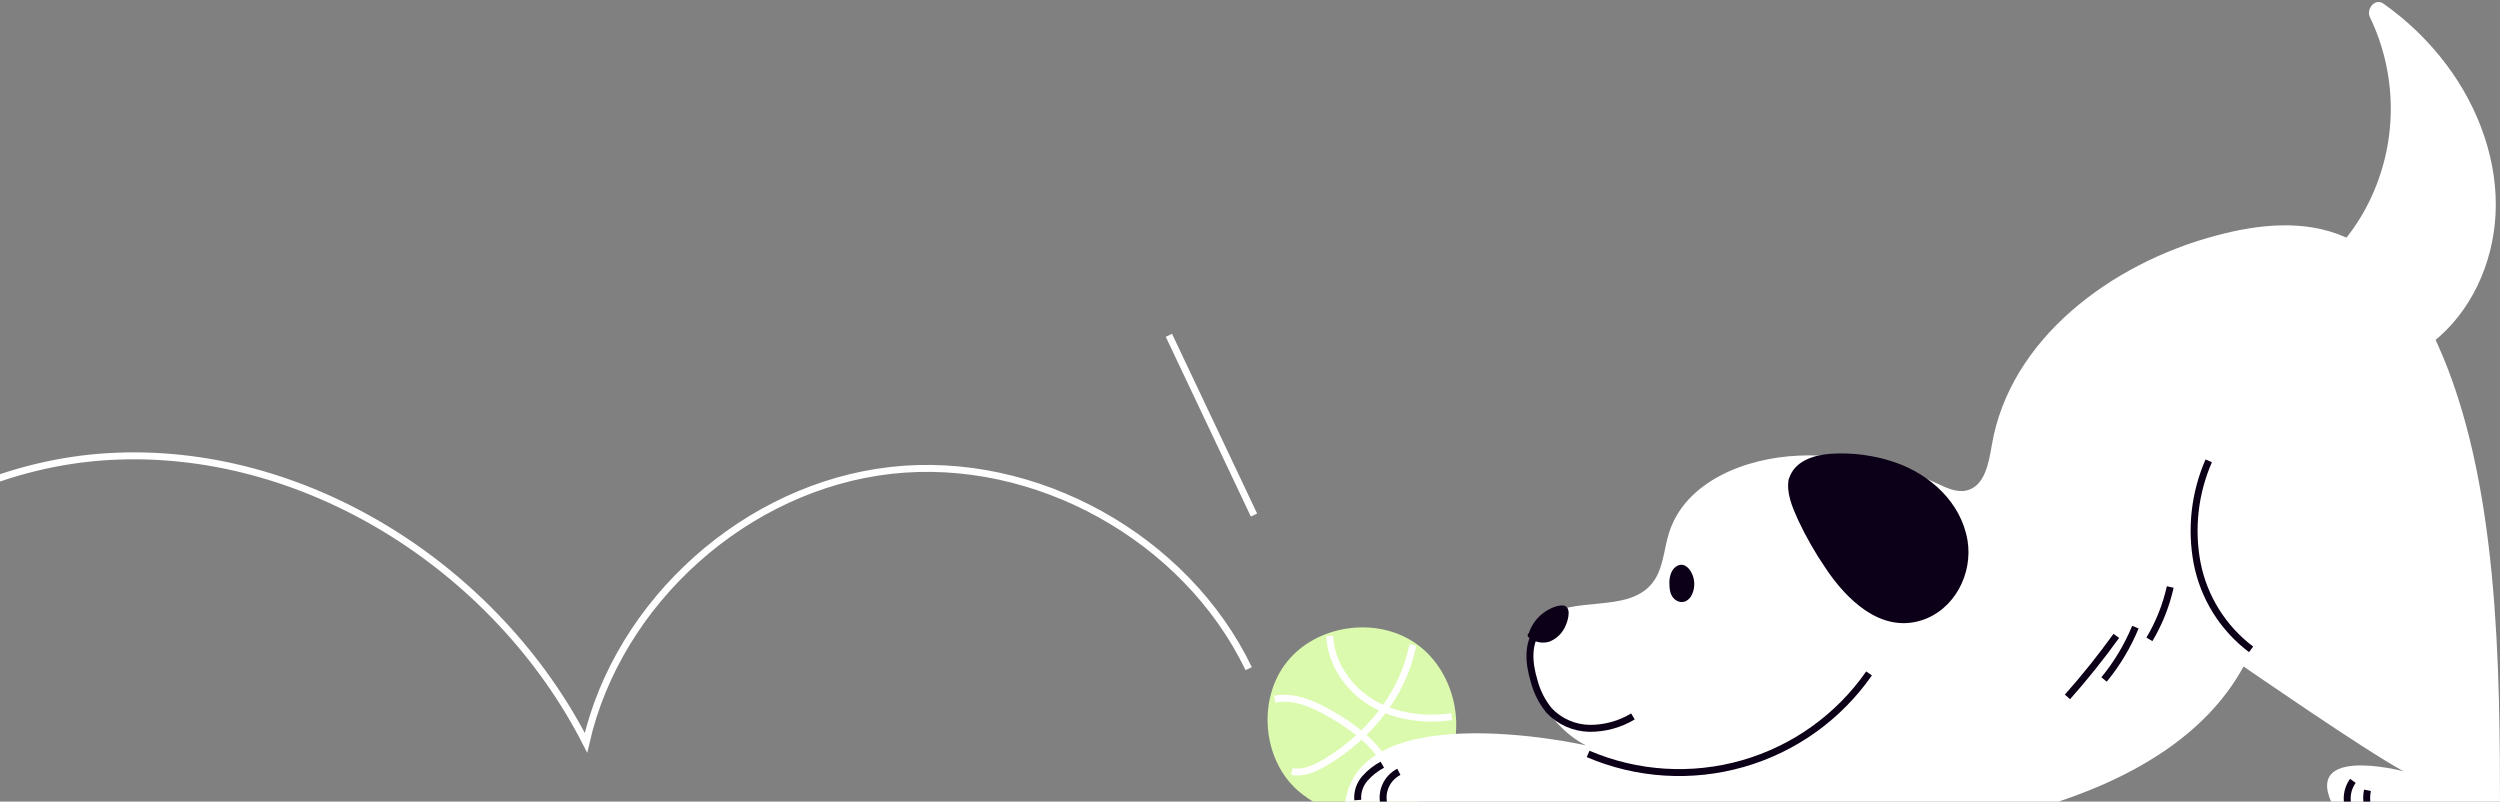
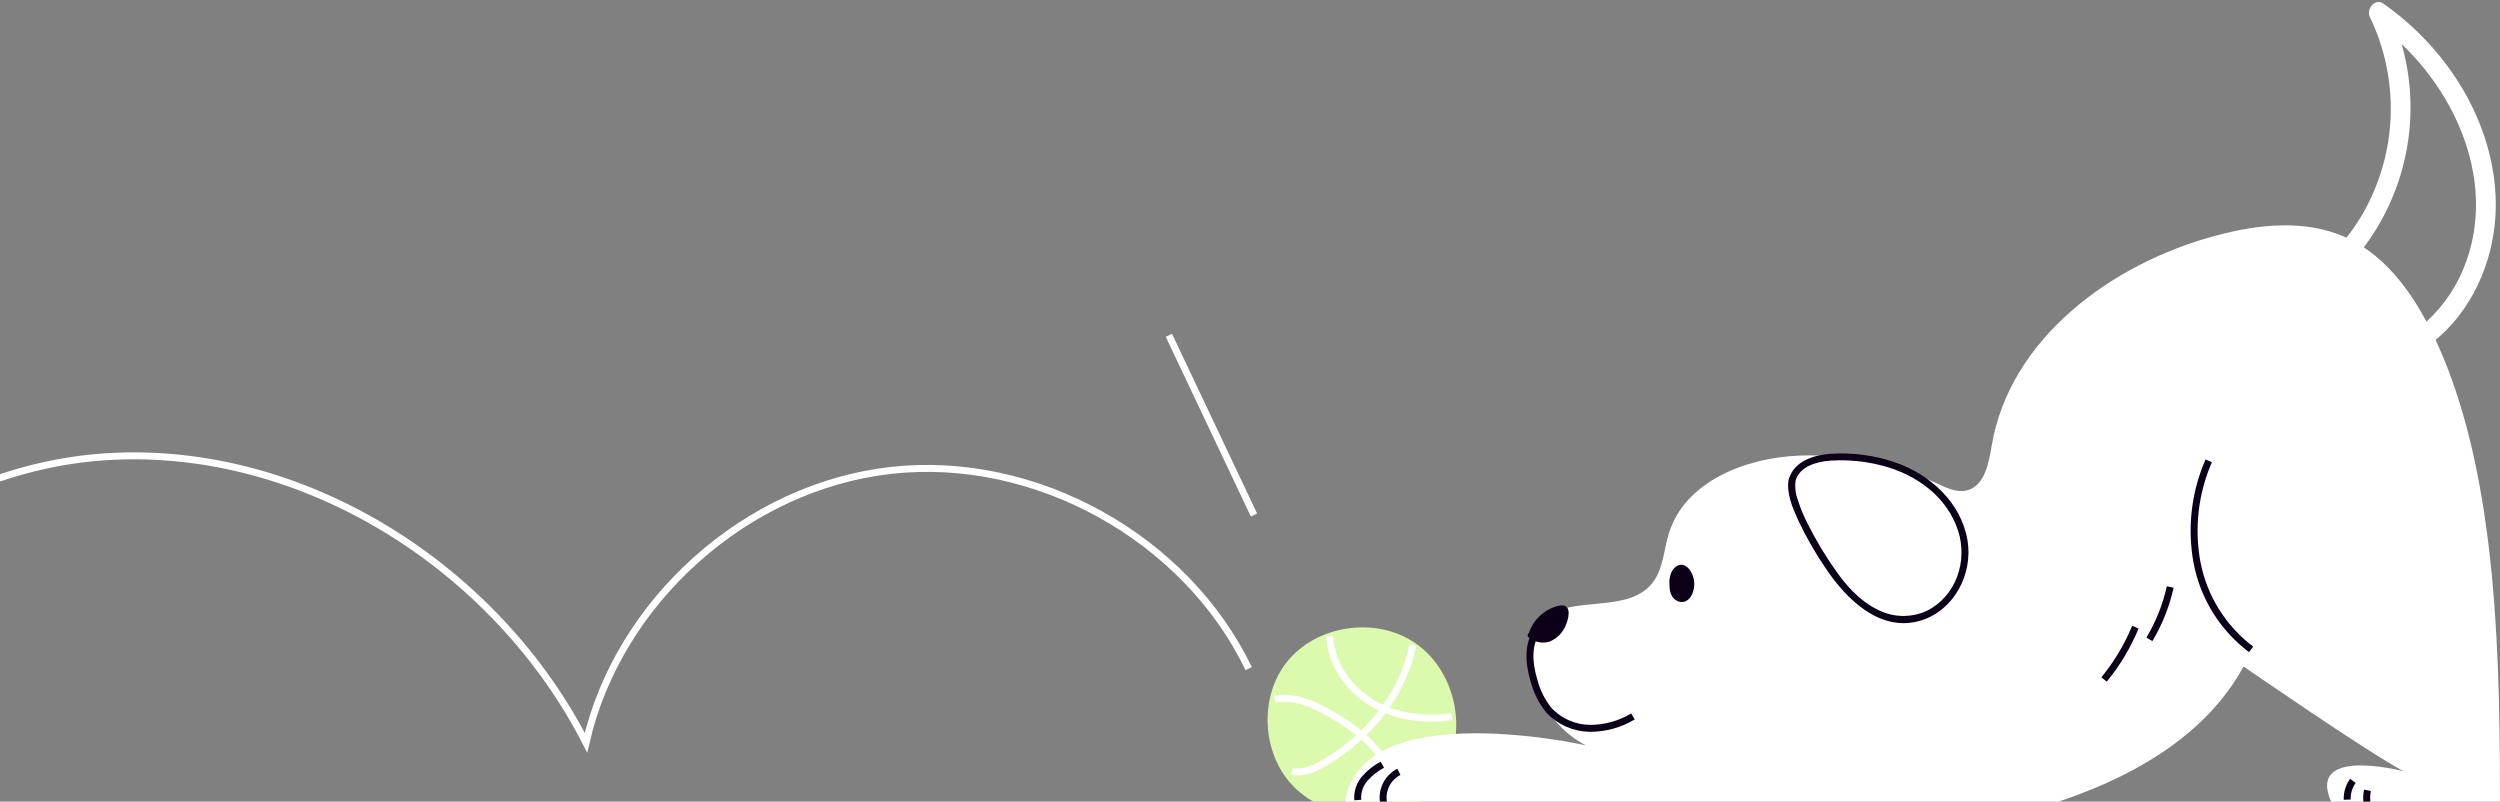
<svg xmlns="http://www.w3.org/2000/svg" width="630" height="202" viewBox="0 0 630 202" fill="none">
  <rect x="0" y="0" width="630" height="202" fill="#808080" stroke="none" />
  <g clip-path="url(#clip0_772_536)">
    <path d="M-74.133 207.13C-68.483 157.91 -22.343 118.06 27.117 115.07C76.577 112.08 125.117 143.07 147.667 187.17C155.817 151.46 188.127 122.62 224.527 118.54C260.927 114.46 298.817 135.5 314.667 168.5" stroke="white" stroke-width="1.75" stroke-miterlimit="10" />
    <path d="M294.562 84.5L316.003 129.79" stroke="white" stroke-width="1.75" stroke-miterlimit="10" />
    <path d="M364.169 193.94C369.929 183.44 366.519 168.82 356.639 162.05C346.759 155.28 331.799 157.44 324.319 166.79C316.839 176.14 318.089 191.31 327.059 199.23C330.359 202.063 334.256 204.114 338.459 205.23C343.159 206.54 348.339 206.88 352.799 204.91C358.019 202.61 361.499 197.48 363.539 192.14" fill="#DCFAAD" />
    <path d="M630.003 205.55C630.003 167.98 629.733 120.76 614.183 86.55C609.183 75.55 601.993 64.61 590.923 59.72C580.773 55.24 569.003 56.5 558.303 59.41C532.023 66.41 506.473 85.41 501.933 112.19C501.163 116.72 500.153 122.43 495.693 123.57C493.123 124.23 490.513 122.94 488.113 121.82C477.237 116.745 465.305 114.345 453.313 114.82C439.773 115.37 424.623 121.39 420.583 134.32C419.253 138.56 419.183 143.32 416.443 146.86C410.273 154.75 396.443 149.86 388.543 155.93C383.543 159.75 385.543 167.71 387.363 173.7C389.183 179.69 394.523 185.26 399.653 187.83C399.653 187.83 337.183 173.7 338.813 206.36C338.813 206.36 527.133 238.16 565.383 167.95C565.383 167.95 596.033 189.16 605.693 194.36C605.693 194.36 577.463 186.93 589.353 205.5L630.003 205.55Z" fill="white" />
-     <path d="M592.75 62.04C606.07 45.92 608.75 21.79 599.39 3.1C606.626 8.168 612.779 14.627 617.49 22.1C623.56 31.79 627.09 43.27 626.34 54.68C625.59 66.09 620.34 77.36 611.34 84.41" fill="white" />
    <path d="M594.524 63.81C599.899 57.126 603.741 49.343 605.776 41.01C607.812 32.678 607.992 24 606.304 15.59C605.339 10.816 603.741 6.192 601.554 1.84L598.134 5.26C617.274 18.76 630.304 44.88 620.744 67.83C618.333 73.649 614.483 78.76 609.554 82.68C609.088 83.152 608.827 83.788 608.827 84.45C608.827 85.113 609.088 85.749 609.554 86.22C610.028 86.676 610.661 86.93 611.319 86.93C611.976 86.93 612.609 86.676 613.084 86.22C622.744 78.57 628.184 66.45 628.864 54.28C629.634 40.73 624.624 27.14 616.564 16.38C612.103 10.431 606.734 5.22 600.654 0.94C598.454 -0.62 596.224 2.32 597.234 4.36C600.584 11.328 602.373 18.944 602.475 26.675C602.577 34.406 600.989 42.066 597.824 49.12C596.046 53.118 593.753 56.867 591.004 60.27C590.55 60.748 590.297 61.382 590.297 62.04C590.297 62.699 590.55 63.333 591.004 63.81C591.476 64.273 592.112 64.532 592.774 64.532C593.435 64.532 594.071 64.273 594.544 63.81H594.524Z" fill="white" />
    <path d="M385.742 159.99C386.45 160.619 387.333 161.016 388.273 161.129C389.214 161.242 390.166 161.064 391.002 160.62C391.965 160.036 392.764 159.217 393.322 158.24C394.13 157.065 394.543 155.664 394.502 154.24C394.506 154.041 394.45 153.846 394.342 153.68C394.082 153.32 393.552 153.34 393.122 153.43C391.469 153.787 389.939 154.573 388.686 155.709C387.433 156.844 386.5 158.29 385.982 159.9" fill="#0C0018" />
    <path d="M385.19 160.55C385.885 161.169 386.726 161.601 387.634 161.805C388.542 162.01 389.487 161.98 390.38 161.72C391.32 161.36 392.176 160.81 392.893 160.105C393.611 159.399 394.175 158.553 394.55 157.62C395.21 156.2 396.22 152.49 393.55 152.56C392.629 152.632 391.729 152.88 390.9 153.29C390.084 153.662 389.318 154.136 388.62 154.7C387.018 155.991 385.837 157.732 385.23 159.7C384.93 160.7 386.43 161.07 386.73 160.12C387.157 158.801 387.886 157.602 388.86 156.617C389.835 155.632 391.027 154.89 392.34 154.45C392.666 154.337 393.001 154.25 393.34 154.19C393.473 154.17 393.608 154.17 393.74 154.19C393.66 154.12 393.74 154.19 393.74 154.27C393.796 155.068 393.666 155.869 393.36 156.61C392.846 158.07 391.838 159.304 390.51 160.1C389.831 160.426 389.072 160.546 388.325 160.445C387.578 160.343 386.878 160.025 386.31 159.53C385.57 158.87 384.46 159.97 385.21 160.64L385.19 160.55Z" fill="#0C0018" />
    <path d="M421.458 146.65C421.364 147.669 421.507 148.696 421.878 149.65C422.08 150.113 422.437 150.49 422.888 150.716C423.34 150.943 423.856 151.004 424.348 150.89C424.899 150.649 425.344 150.215 425.598 149.67C426.073 148.737 426.265 147.685 426.152 146.644C426.038 145.603 425.623 144.618 424.958 143.81C424.735 143.511 424.429 143.285 424.078 143.16C423.568 143.093 423.051 143.224 422.636 143.528C422.221 143.831 421.938 144.283 421.848 144.79C421.62 145.385 421.488 146.013 421.458 146.65Z" fill="#0C0018" />
    <path d="M420.68 146.65C420.68 148.38 420.79 150.32 422.44 151.32C422.781 151.539 423.17 151.672 423.574 151.709C423.978 151.745 424.385 151.684 424.76 151.53C425.516 151.15 426.106 150.506 426.42 149.72C426.753 148.972 426.936 148.165 426.956 147.347C426.977 146.528 426.835 145.713 426.54 144.95C425.96 143.49 424.67 141.77 422.89 142.49C421.3 143.13 420.72 145.06 420.68 146.65C420.68 146.856 420.762 147.055 420.908 147.201C421.054 147.347 421.253 147.43 421.46 147.43C421.667 147.43 421.865 147.347 422.011 147.201C422.158 147.055 422.24 146.856 422.24 146.65C422.258 146.123 422.362 145.602 422.55 145.11C422.626 144.774 422.788 144.464 423.02 144.21C423.31 143.94 423.7 143.74 424.02 143.97C424.467 144.311 424.812 144.767 425.02 145.29C425.46 146.27 425.549 147.372 425.27 148.41C425.05 149.19 424.46 150.52 423.44 150.08C422.15 149.53 422.26 147.8 422.26 146.65C422.26 146.546 422.239 146.443 422.2 146.347C422.16 146.251 422.102 146.164 422.028 146.091C421.955 146.018 421.868 145.959 421.772 145.92C421.676 145.88 421.573 145.86 421.47 145.86C421.366 145.86 421.263 145.88 421.167 145.92C421.072 145.959 420.984 146.018 420.911 146.091C420.838 146.164 420.78 146.251 420.74 146.347C420.7 146.443 420.68 146.546 420.68 146.65Z" fill="#0C0018" />
    <path d="M348.48 192.63C346.75 193.528 345.203 194.743 343.92 196.21C343.279 196.946 342.794 197.804 342.491 198.731C342.189 199.659 342.076 200.638 342.16 201.61" stroke="#0C0018" stroke-width="1.75" stroke-miterlimit="10" />
    <path d="M352.512 194.5C351.074 195.239 349.921 196.434 349.234 197.898C348.546 199.361 348.363 201.011 348.712 202.59" stroke="#0C0018" stroke-width="1.75" stroke-miterlimit="10" />
-     <path d="M451.623 120.8C450.453 125.66 456.173 135.73 460.623 142.41C462.861 146.044 465.678 149.286 468.963 152.01C472.282 154.746 476.474 156.194 480.773 156.09C488.483 155.63 494.773 148.3 495.203 140.59C495.633 132.88 491.203 125.42 484.793 121.05C478.383 116.68 470.483 115.05 462.793 115.16C458.333 115.16 452.923 116.51 451.693 120.8" fill="#0C0018" />
    <path d="M450.792 120.57C450.032 124.08 451.692 127.89 453.112 131.02C455.099 135.26 457.423 139.333 460.063 143.2C465.213 150.91 473.773 159.51 484.063 156.37C492.493 153.78 497.213 144.59 495.813 136.17C494.213 126.62 486.372 119.54 477.542 116.51C472.275 114.705 466.697 113.977 461.143 114.37C456.993 114.7 452.233 116.18 450.843 120.57C450.513 121.63 452.173 122.08 452.503 121.03C453.633 117.46 457.823 116.36 461.143 116.09C465.554 115.792 469.984 116.208 474.263 117.32C482.823 119.51 490.722 125.14 493.472 133.85C495.902 141.51 492.902 150.32 485.472 153.97C483.467 154.873 481.279 155.296 479.081 155.205C476.884 155.115 474.737 154.514 472.813 153.45C468.603 151.31 465.383 147.72 462.693 143.91C460.013 140.133 457.623 136.158 455.542 132.02C454.535 130.077 453.698 128.049 453.042 125.96C452.456 124.387 452.271 122.693 452.503 121.03C452.743 119.95 451.083 119.49 450.843 120.57H450.792Z" fill="#0C0018" />
    <path d="M556.597 116.13C553.062 124.218 552.041 133.183 553.667 141.86C555.353 150.554 560.202 158.314 567.277 163.64" stroke="#0C0018" stroke-width="1.75" stroke-miterlimit="10" />
    <path d="M387.862 158.5C384.762 161.88 385.252 167.17 386.582 171.56C387.289 174.298 388.582 176.85 390.372 179.04C391.687 180.434 393.268 181.55 395.021 182.323C396.775 183.096 398.665 183.51 400.582 183.54C404.429 183.568 408.209 182.53 411.502 180.54" stroke="#0C0018" stroke-width="1.75" stroke-miterlimit="10" />
-     <path d="M521 175.62C525.362 170.706 529.47 165.572 533.31 160.24" stroke="#0C0018" stroke-width="1.75" stroke-miterlimit="10" />
    <path d="M530.219 171.23C533.491 167.249 536.154 162.804 538.119 158.04" stroke="#0C0018" stroke-width="1.75" stroke-miterlimit="10" />
    <path d="M541.648 161.12C544.092 157.029 545.865 152.572 546.898 147.92" stroke="#0C0018" stroke-width="1.75" stroke-miterlimit="10" />
-     <path d="M400.203 189.99C412.538 195.266 426.314 196.128 439.21 192.432C452.107 188.737 463.335 180.708 471.003 169.7" stroke="#0C0018" stroke-width="1.75" stroke-miterlimit="10" />
-     <path d="M592.922 196.78C591.934 198.157 591.433 199.824 591.498 201.517C591.563 203.21 592.191 204.834 593.282 206.13" stroke="#0C0018" stroke-width="1.75" stroke-miterlimit="10" />
+     <path d="M592.922 196.78C591.934 198.157 591.433 199.824 591.498 201.517" stroke="#0C0018" stroke-width="1.75" stroke-miterlimit="10" />
    <path d="M596.6 199.16C596.323 200.472 596.332 201.827 596.625 203.135C596.918 204.443 597.489 205.672 598.3 206.74" stroke="#0C0018" stroke-width="1.75" stroke-miterlimit="10" />
    <path d="M325.547 194.42C328.547 194.99 331.487 193.61 334.087 192.05C344.927 185.57 353.647 174.94 356.027 162.53" stroke="white" stroke-width="1.75" stroke-miterlimit="10" />
    <path d="M335.094 160.24C335.374 167.16 339.784 173.55 345.734 177.11C351.684 180.67 358.964 181.57 365.824 180.59" stroke="white" stroke-width="1.75" stroke-miterlimit="10" />
    <path d="M321.242 176.18C326.132 175.24 331.062 177.45 335.372 179.94C341.242 183.32 346.962 187.6 349.882 193.71" stroke="white" stroke-width="1.75" stroke-miterlimit="10" />
  </g>
  <defs>
    <clipPath id="clip0_772_536">
      <rect width="630" height="202" fill="white" />
    </clipPath>
  </defs>
</svg>